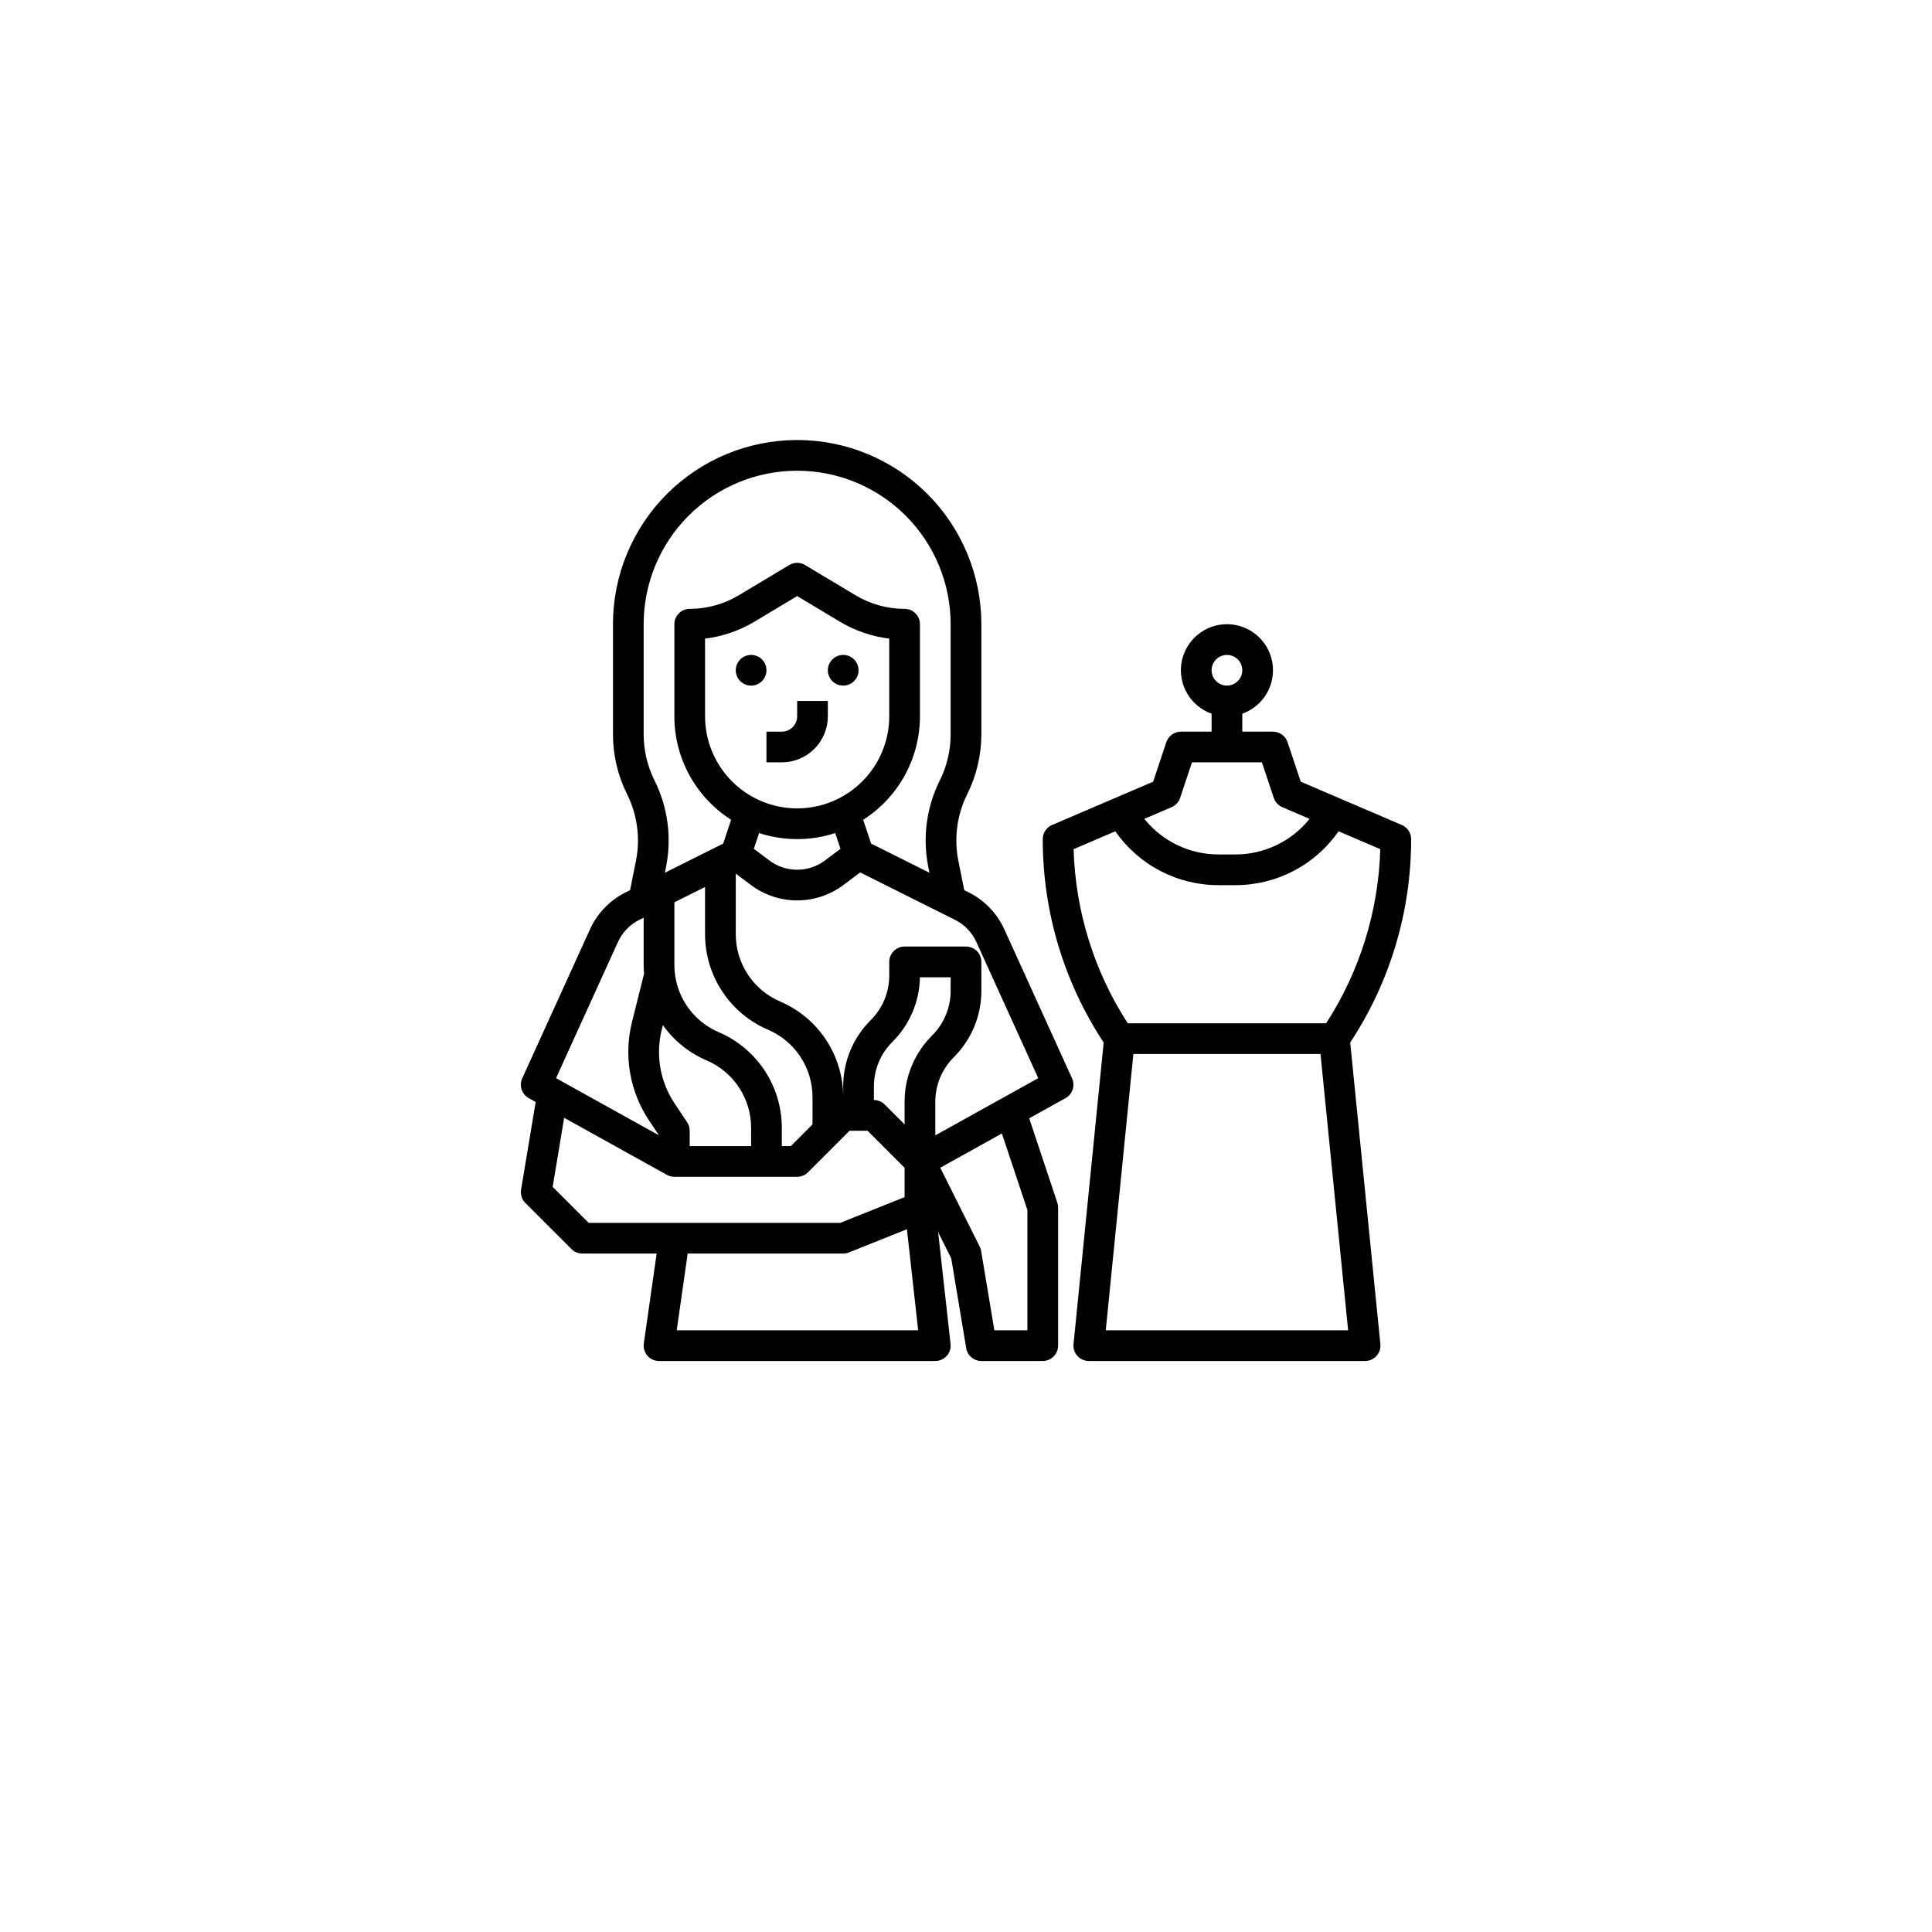
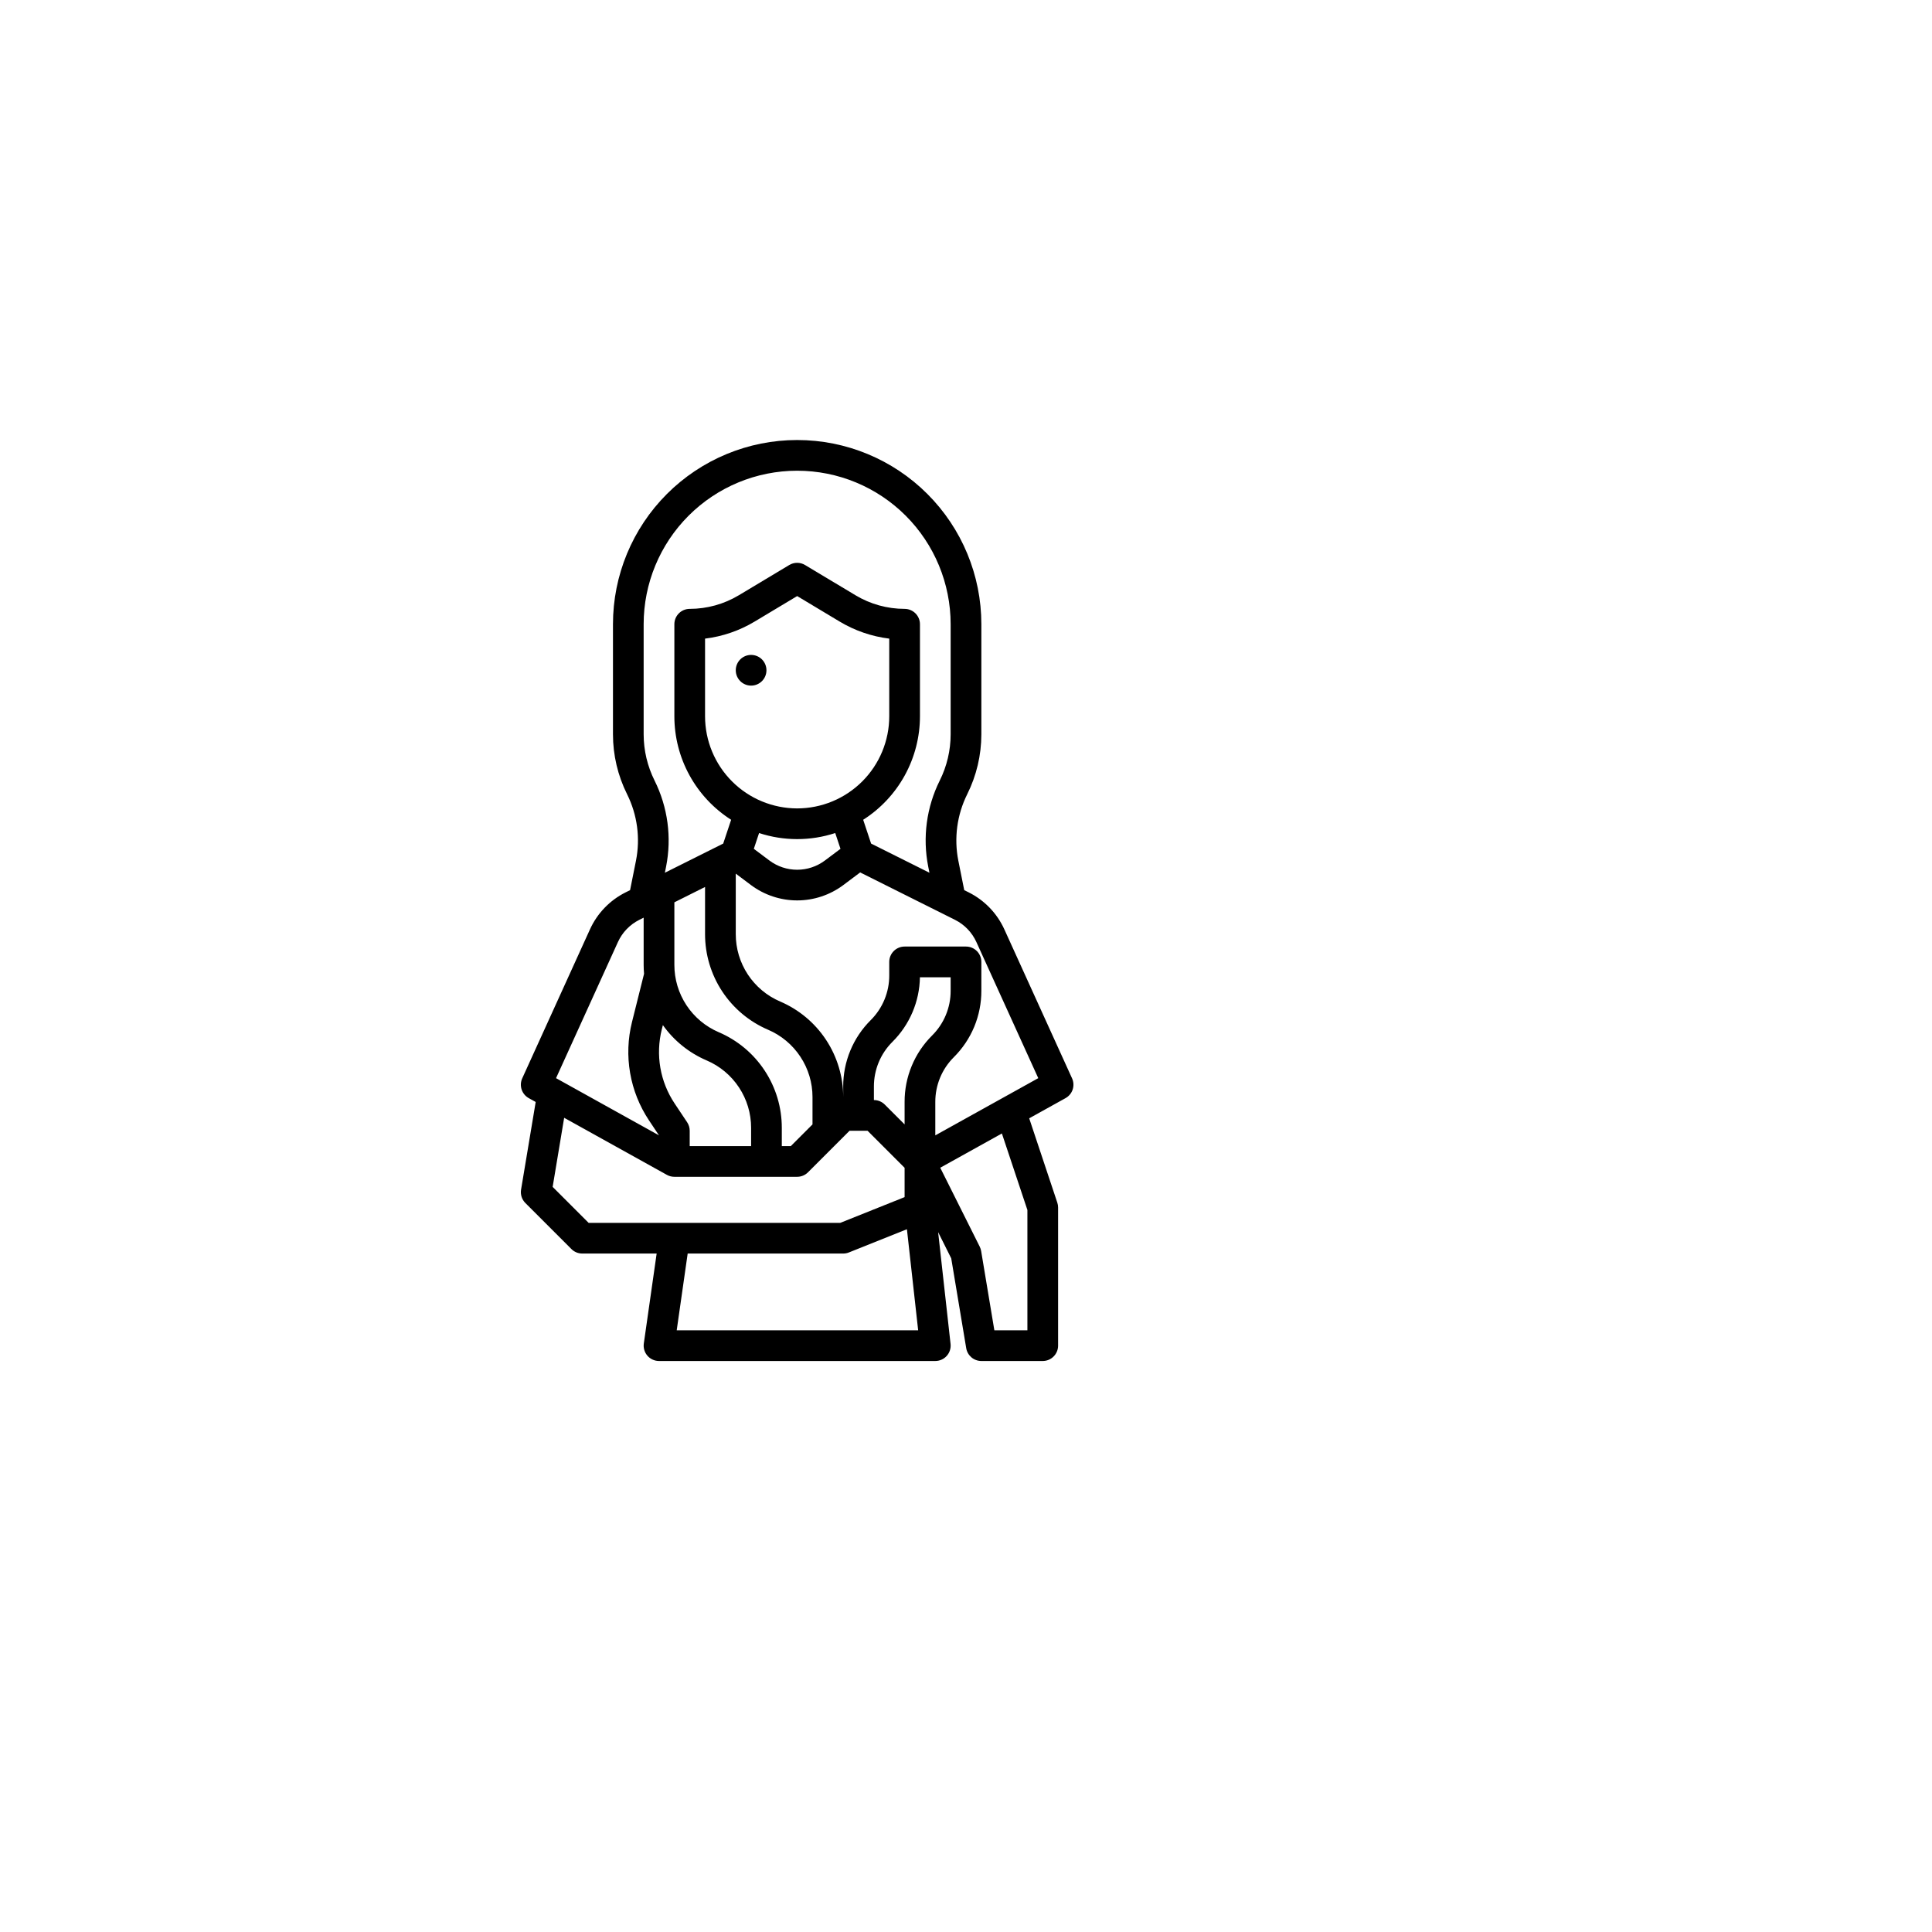
<svg xmlns="http://www.w3.org/2000/svg" width="118" height="118" viewBox="0 0 118 118" fill="none">
  <g filter="url(#filter0_d_9627_7452)">
    <circle cx="59" cy="55" r="55" fill="white" />
  </g>
-   <path d="M48.688 43.75C48.687 43.999 48.588 44.237 48.413 44.413C48.237 44.588 47.999 44.687 47.75 44.688H46.812V46.562H47.75C48.496 46.562 49.211 46.265 49.738 45.738C50.265 45.211 50.562 44.496 50.562 43.75V42.812H48.688V43.75Z" fill="black" />
  <path d="M45.875 41.875C46.393 41.875 46.812 41.455 46.812 40.938C46.812 40.42 46.393 40 45.875 40C45.357 40 44.938 40.42 44.938 40.938C44.938 41.455 45.357 41.875 45.875 41.875Z" fill="black" />
-   <path d="M51.5 41.875C52.018 41.875 52.438 41.455 52.438 40.938C52.438 40.42 52.018 40 51.5 40C50.982 40 50.562 40.42 50.562 40.938C50.562 41.455 50.982 41.875 51.5 41.875Z" fill="black" />
  <path d="M38.483 54.367L38.206 54.505C37.246 54.986 36.48 55.781 36.035 56.758L31.896 65.862C31.799 66.076 31.786 66.32 31.86 66.544C31.933 66.767 32.089 66.955 32.295 67.07L32.718 67.305L31.825 72.658C31.801 72.805 31.812 72.957 31.857 73.099C31.903 73.241 31.982 73.37 32.087 73.475L34.9 76.288C35.075 76.464 35.314 76.562 35.562 76.562H40.106L39.322 82.055C39.303 82.188 39.313 82.323 39.351 82.452C39.389 82.581 39.454 82.7 39.542 82.802C39.63 82.903 39.739 82.985 39.861 83.04C39.983 83.096 40.116 83.125 40.25 83.125H57.125C57.257 83.125 57.387 83.097 57.508 83.043C57.628 82.99 57.736 82.911 57.824 82.813C57.911 82.715 57.978 82.599 58.018 82.473C58.058 82.348 58.071 82.215 58.057 82.084L57.298 75.255L58.098 76.856L59.013 82.342C59.049 82.561 59.162 82.759 59.331 82.903C59.501 83.046 59.716 83.125 59.938 83.125H63.688C63.936 83.125 64.175 83.026 64.35 82.85C64.526 82.675 64.625 82.436 64.625 82.188V73.75C64.625 73.649 64.609 73.549 64.577 73.454L62.86 68.303L65.08 67.07C65.286 66.955 65.442 66.767 65.515 66.544C65.589 66.32 65.576 66.076 65.478 65.862L61.34 56.758C60.895 55.781 60.129 54.986 59.169 54.505L58.892 54.367L58.531 52.564C58.259 51.19 58.45 49.764 59.074 48.51C59.641 47.374 59.936 46.123 59.938 44.854V38.125C59.938 35.141 58.752 32.28 56.642 30.17C54.533 28.06 51.671 26.875 48.688 26.875C45.704 26.875 42.842 28.06 40.733 30.17C38.623 32.28 37.438 35.141 37.438 38.125V44.854C37.439 46.123 37.734 47.374 38.301 48.51C38.925 49.764 39.116 51.19 38.844 52.564L38.483 54.367ZM48.688 49.375C47.196 49.373 45.766 48.78 44.712 47.726C43.657 46.671 43.064 45.241 43.062 43.75V39.005C44.133 38.874 45.165 38.519 46.09 37.964L48.688 36.406L51.285 37.964C52.21 38.519 53.242 38.874 54.312 39.005V43.75C54.311 45.241 53.718 46.671 52.663 47.726C51.609 48.78 50.179 49.373 48.688 49.375ZM48.688 51.25C49.477 51.25 50.262 51.125 51.013 50.879L51.334 51.843L50.375 52.562C49.887 52.925 49.295 53.121 48.688 53.121C48.08 53.121 47.488 52.925 47 52.562L46.041 51.843L46.362 50.879C47.113 51.125 47.898 51.25 48.688 51.25ZM55.25 67.301V68.674L54.038 67.462C53.862 67.286 53.624 67.188 53.375 67.188V66.364C53.374 65.856 53.473 65.353 53.667 64.884C53.861 64.415 54.147 63.99 54.507 63.632C55.559 62.586 56.161 61.171 56.186 59.688H58.062V60.511C58.064 61.019 57.965 61.522 57.77 61.991C57.576 62.46 57.291 62.885 56.931 63.243C56.396 63.775 55.972 64.407 55.684 65.104C55.395 65.8 55.248 66.547 55.25 67.301ZM49.625 68.674L48.299 70H47.75V68.882C47.751 67.639 47.387 66.423 46.702 65.385C46.018 64.347 45.044 63.533 43.901 63.045C43.095 62.7 42.408 62.126 41.926 61.395C41.444 60.663 41.187 59.806 41.188 58.93V55.111L43.062 54.173V57.055C43.062 58.298 43.426 59.514 44.11 60.552C44.795 61.59 45.769 62.404 46.912 62.893C47.718 63.237 48.404 63.811 48.886 64.543C49.369 65.274 49.626 66.131 49.625 67.007V68.674ZM41.968 68.543L41.202 67.394C40.764 66.737 40.468 65.996 40.333 65.218C40.198 64.44 40.228 63.642 40.419 62.876L40.486 62.61C41.162 63.562 42.088 64.309 43.162 64.768C43.968 65.112 44.654 65.686 45.136 66.418C45.619 67.149 45.876 68.006 45.875 68.882V70H42.125V69.062C42.125 68.877 42.07 68.697 41.968 68.543ZM37.742 57.534C38.009 56.948 38.468 56.471 39.044 56.182L39.312 56.048V58.93C39.312 59.113 39.321 59.295 39.337 59.475L38.6 62.422C38.345 63.441 38.306 64.502 38.486 65.538C38.665 66.573 39.059 67.559 39.642 68.434L40.248 69.343L33.961 65.85L37.742 57.534ZM33.754 72.491L34.457 68.271L40.732 71.757C40.871 71.834 41.028 71.875 41.188 71.875H48.688C48.936 71.875 49.175 71.776 49.35 71.6L51.888 69.062H52.987L55.25 71.326V73.115L51.319 74.688H35.951L33.754 72.491ZM41.331 81.25L42.001 76.562H51.5C51.619 76.562 51.737 76.54 51.848 76.495L55.392 75.078L56.078 81.25H41.331ZM62.75 73.902V81.25H60.732L59.925 76.408C59.909 76.316 59.88 76.227 59.839 76.143L57.427 71.321L61.192 69.229L62.75 73.902ZM59.633 57.534L63.414 65.85L57.125 69.344V67.301C57.124 66.794 57.223 66.291 57.417 65.822C57.611 65.353 57.897 64.927 58.257 64.569C58.791 64.037 59.215 63.405 59.504 62.709C59.792 62.012 59.94 61.265 59.938 60.511V58.75C59.938 58.501 59.839 58.263 59.663 58.087C59.487 57.911 59.249 57.812 59 57.812H55.25C55.001 57.812 54.763 57.911 54.587 58.087C54.411 58.263 54.312 58.501 54.312 58.75V59.574C54.314 60.081 54.215 60.584 54.02 61.053C53.826 61.522 53.541 61.948 53.181 62.306C52.646 62.837 52.222 63.47 51.934 64.166C51.645 64.863 51.498 65.61 51.5 66.364V67.007C51.501 65.764 51.137 64.548 50.452 63.51C49.768 62.472 48.794 61.658 47.651 61.17C46.845 60.825 46.158 60.251 45.676 59.52C45.194 58.788 44.937 57.931 44.938 57.055V53.359L45.875 54.062C46.688 54.667 47.674 54.994 48.688 54.994C49.701 54.994 50.687 54.667 51.5 54.062L52.536 53.285L58.331 56.182C58.907 56.471 59.366 56.948 59.633 57.534ZM39.312 38.125C39.312 35.639 40.3 33.254 42.058 31.496C43.816 29.738 46.201 28.75 48.688 28.75C51.174 28.75 53.559 29.738 55.317 31.496C57.075 33.254 58.062 35.639 58.062 38.125V44.854C58.061 45.832 57.834 46.796 57.397 47.672C56.587 49.299 56.339 51.149 56.693 52.932L56.767 53.304L53.204 51.523L52.72 50.069C53.782 49.392 54.657 48.458 55.263 47.353C55.869 46.249 56.187 45.01 56.188 43.75V38.125C56.188 37.876 56.089 37.638 55.913 37.462C55.737 37.286 55.499 37.188 55.25 37.188C54.193 37.187 53.156 36.9 52.25 36.356L49.17 34.509C49.024 34.421 48.857 34.375 48.688 34.375C48.518 34.375 48.351 34.421 48.205 34.509L45.125 36.356C44.219 36.9 43.182 37.187 42.125 37.188C41.876 37.188 41.638 37.286 41.462 37.462C41.286 37.638 41.188 37.876 41.188 38.125V43.75C41.188 45.01 41.506 46.249 42.112 47.353C42.719 48.458 43.593 49.392 44.655 50.069L44.171 51.523L40.608 53.304L40.682 52.932C41.036 51.149 40.788 49.299 39.978 47.672C39.541 46.796 39.314 45.832 39.312 44.854V38.125Z" fill="black" />
-   <path d="M72.125 44.687C71.928 44.687 71.737 44.749 71.577 44.864C71.417 44.98 71.298 45.142 71.236 45.328L70.431 47.742L64.256 50.388C64.087 50.461 63.943 50.581 63.842 50.734C63.741 50.887 63.688 51.066 63.688 51.25C63.684 55.667 64.978 59.988 67.409 63.676L65.567 82.094C65.554 82.225 65.569 82.356 65.609 82.481C65.65 82.605 65.717 82.719 65.805 82.817C65.893 82.914 66 82.991 66.12 83.044C66.24 83.097 66.369 83.125 66.5 83.125H83.375C83.506 83.125 83.635 83.097 83.755 83.044C83.875 82.991 83.982 82.914 84.07 82.817C84.158 82.719 84.225 82.605 84.266 82.481C84.306 82.356 84.321 82.225 84.308 82.094L82.466 63.676C84.897 59.988 86.192 55.667 86.188 51.25C86.188 51.066 86.134 50.887 86.033 50.734C85.932 50.581 85.788 50.461 85.619 50.388L79.444 47.742L78.639 45.328C78.577 45.142 78.458 44.98 78.298 44.864C78.139 44.749 77.947 44.687 77.75 44.687H75.875V43.589C76.501 43.367 77.028 42.932 77.363 42.36C77.699 41.788 77.822 41.115 77.71 40.461C77.597 39.807 77.258 39.214 76.75 38.787C76.243 38.359 75.601 38.124 74.938 38.124C74.274 38.124 73.632 38.359 73.125 38.787C72.618 39.214 72.278 39.807 72.165 40.461C72.053 41.115 72.176 41.788 72.512 42.36C72.847 42.932 73.374 43.367 74 43.589V44.687H72.125ZM74.938 40C75.123 40 75.304 40.055 75.458 40.158C75.612 40.261 75.733 40.407 75.804 40.579C75.875 40.75 75.893 40.938 75.857 41.12C75.821 41.302 75.731 41.469 75.6 41.6C75.469 41.731 75.302 41.821 75.12 41.857C74.939 41.893 74.75 41.874 74.579 41.804C74.407 41.733 74.261 41.612 74.158 41.458C74.055 41.304 74 41.123 74 40.937C74 40.689 74.099 40.451 74.275 40.275C74.451 40.099 74.689 40 74.938 40ZM67.536 81.25L69.223 64.375H80.652L82.339 81.25H67.536ZM80.996 62.5H68.879C66.824 59.324 65.68 55.645 65.572 51.864L68.118 50.773C68.828 51.792 69.774 52.624 70.875 53.197C71.977 53.77 73.201 54.067 74.443 54.062H75.432C76.674 54.067 77.898 53.77 79 53.197C80.101 52.624 81.047 51.792 81.757 50.773L84.303 51.864C84.195 55.645 83.051 59.324 80.996 62.5ZM77.798 48.734C77.84 48.859 77.908 48.975 77.998 49.072C78.087 49.17 78.197 49.247 78.318 49.299L79.984 50.013C79.438 50.694 78.745 51.244 77.957 51.62C77.168 51.996 76.306 52.191 75.432 52.187H74.443C73.569 52.191 72.707 51.996 71.918 51.62C71.13 51.244 70.437 50.694 69.891 50.013L71.557 49.299C71.678 49.247 71.788 49.17 71.877 49.072C71.967 48.975 72.035 48.859 72.077 48.734L72.801 46.562H77.074L77.798 48.734Z" fill="black" />
  <defs>
    <filter id="filter0_d_9627_7452" x="0" y="0" width="118" height="118" filterUnits="userSpaceOnUse" color-interpolation-filters="sRGB">
      <feFlood flood-opacity="0" result="BackgroundImageFix" />
      <feColorMatrix in="SourceAlpha" type="matrix" values="0 0 0 0 0 0 0 0 0 0 0 0 0 0 0 0 0 0 127 0" result="hardAlpha" />
      <feOffset dy="4" />
      <feGaussianBlur stdDeviation="2" />
      <feComposite in2="hardAlpha" operator="out" />
      <feColorMatrix type="matrix" values="0 0 0 0 0 0 0 0 0 0 0 0 0 0 0 0 0 0 0.25 0" />
      <feBlend mode="normal" in2="BackgroundImageFix" result="effect1_dropShadow_9627_7452" />
      <feBlend mode="normal" in="SourceGraphic" in2="effect1_dropShadow_9627_7452" result="shape" />
    </filter>
  </defs>
</svg>